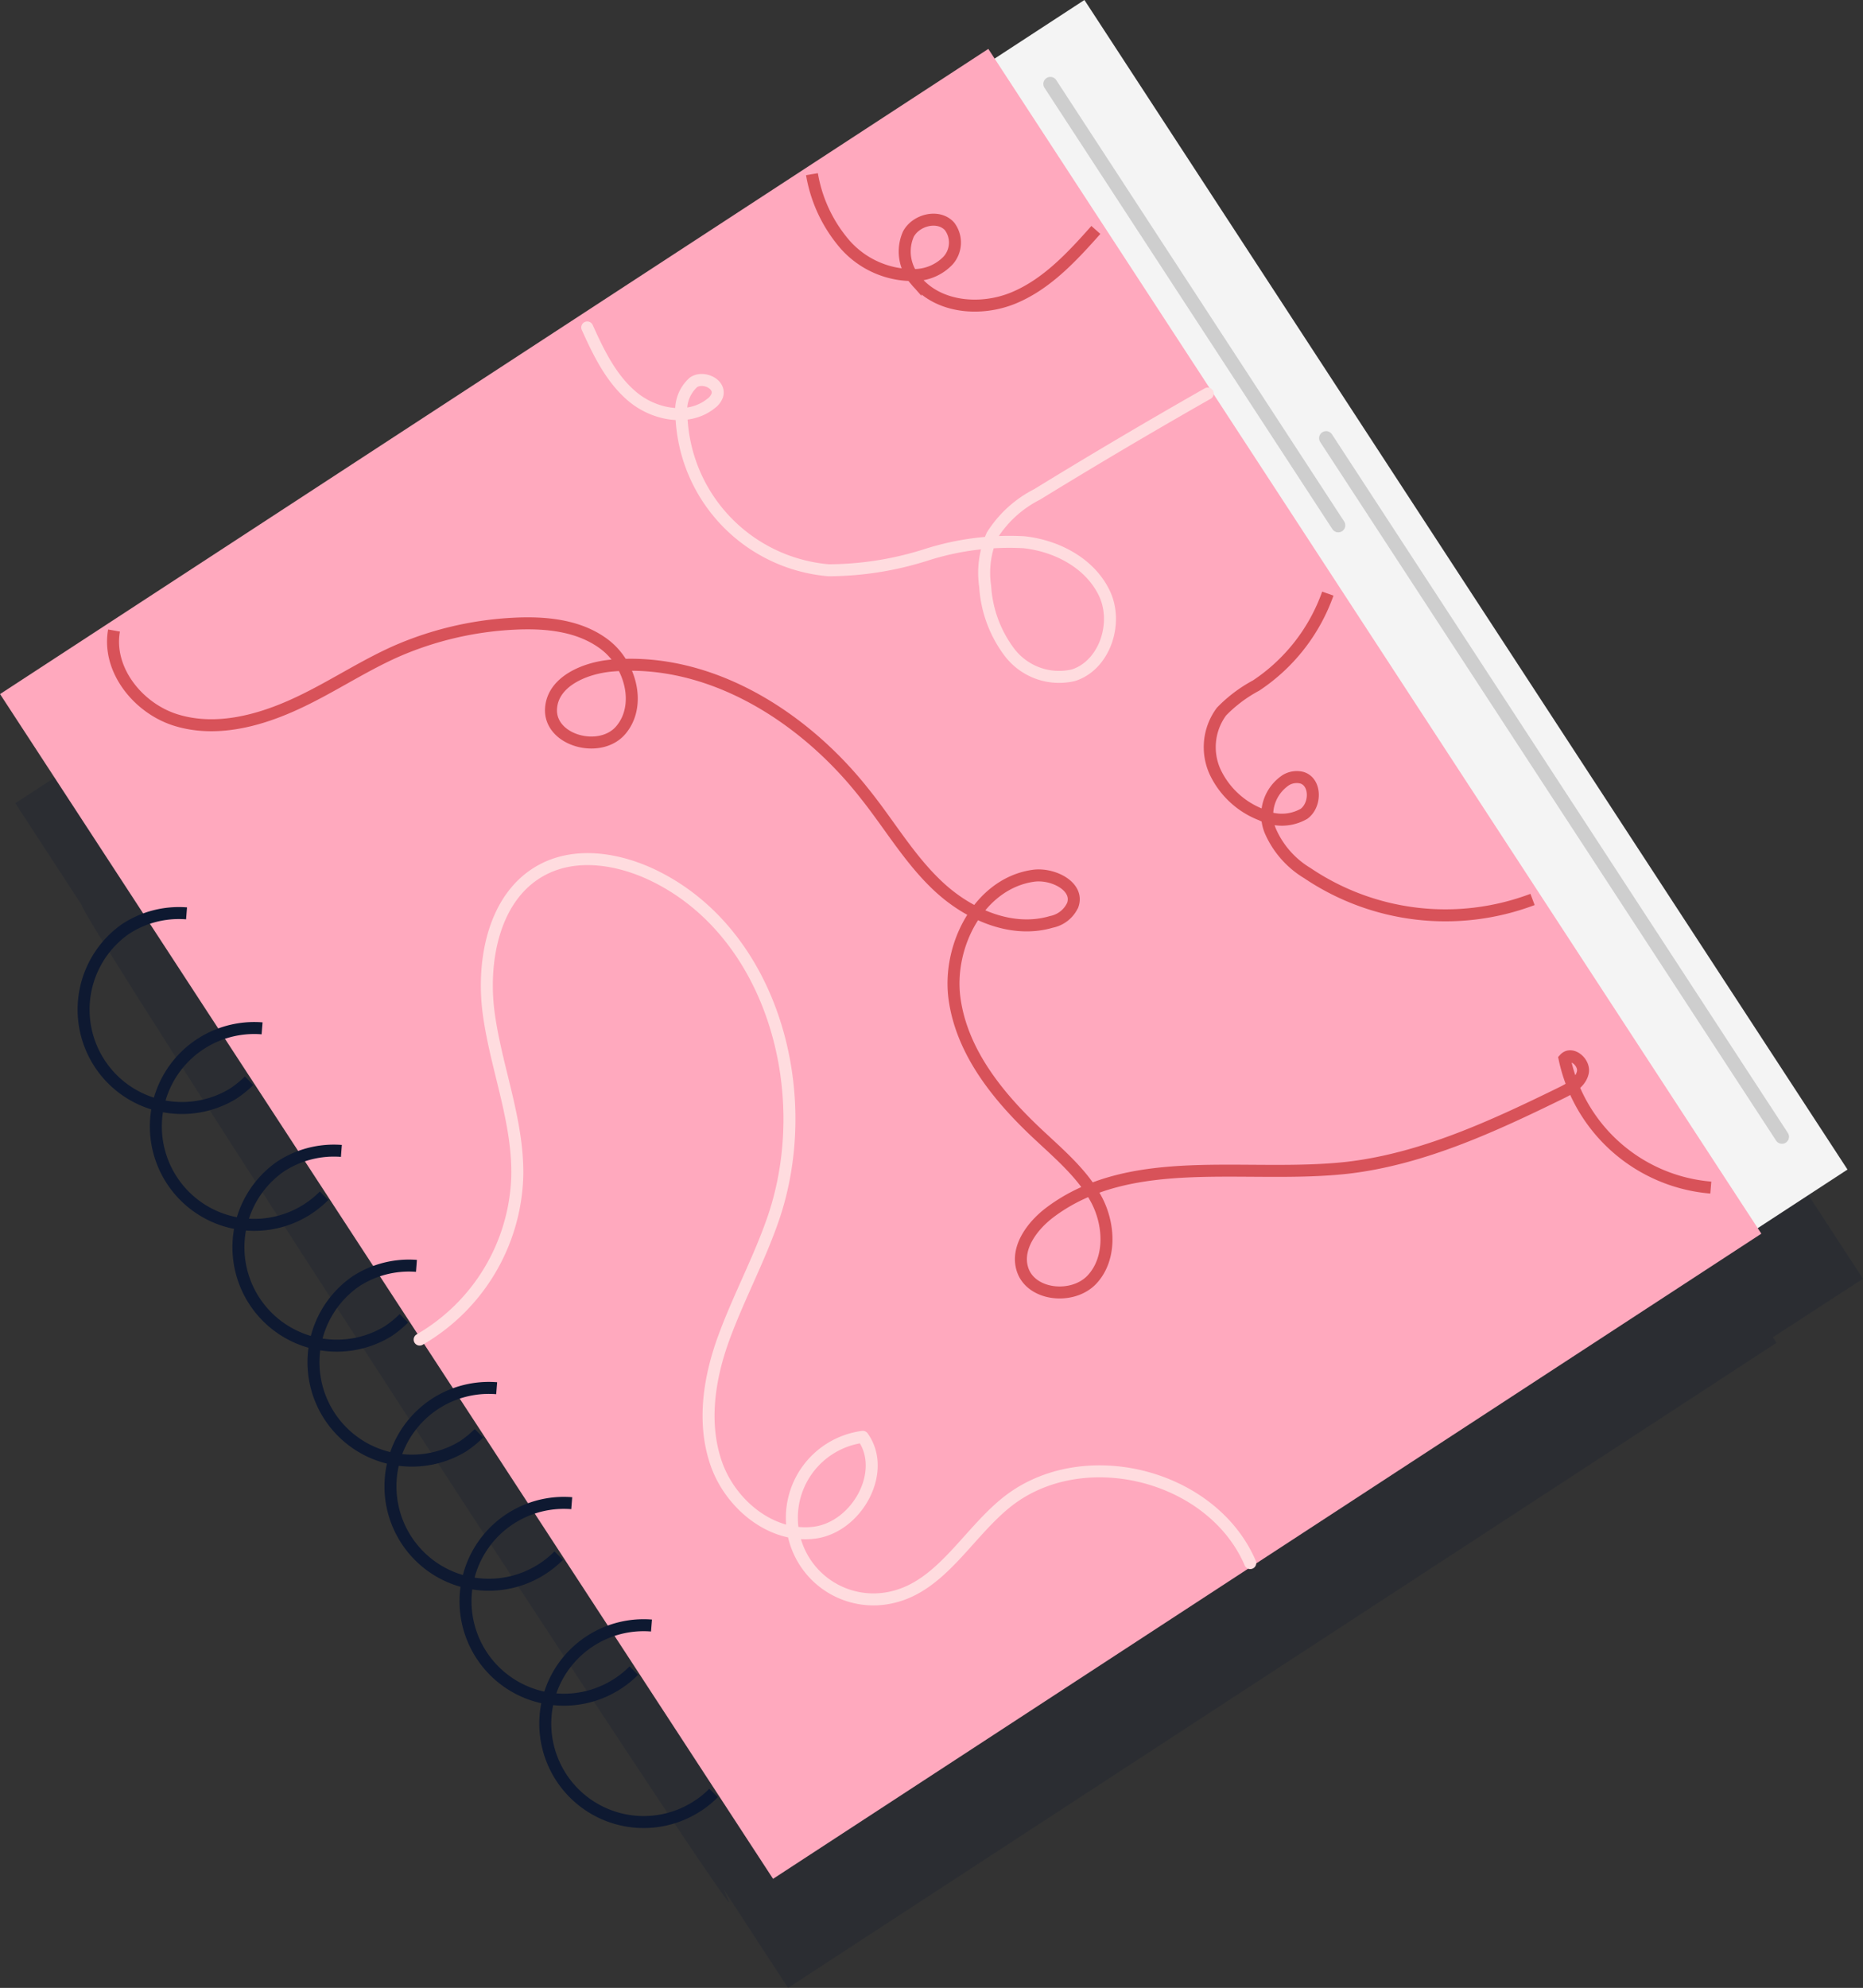
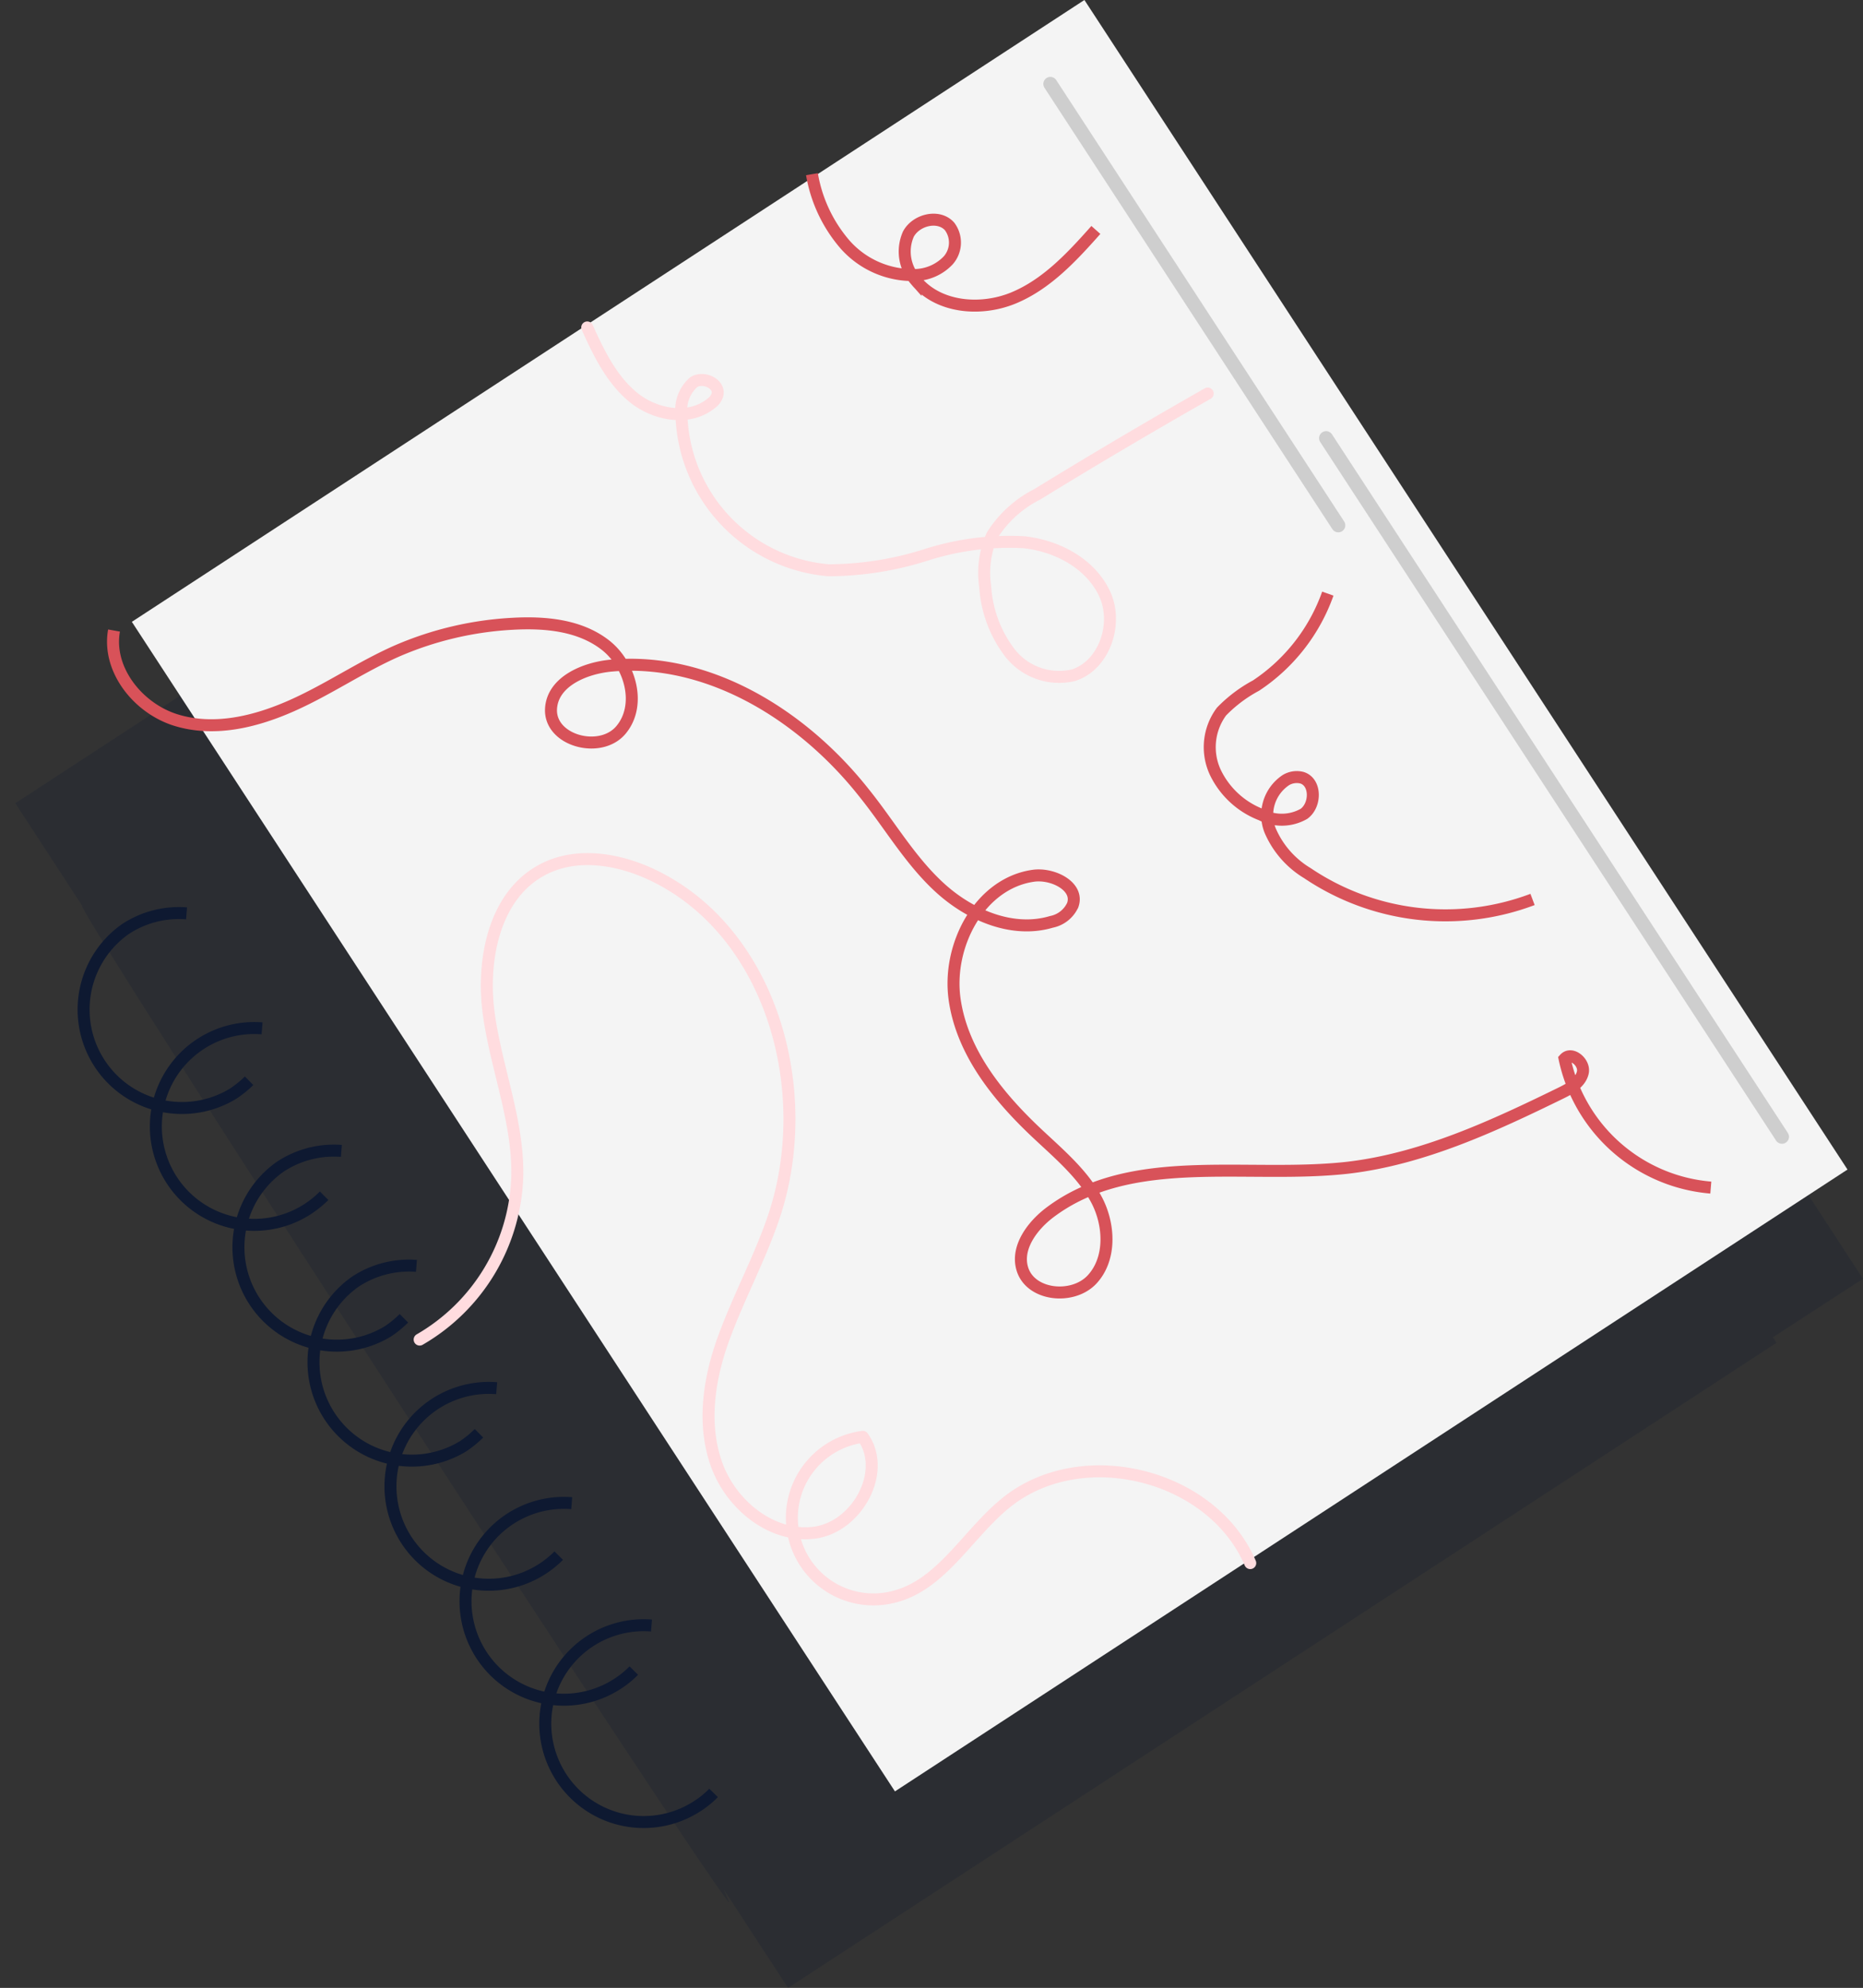
<svg xmlns="http://www.w3.org/2000/svg" viewBox="0 0 162.08 172.9">
  <rect x="0" y="0" width="162.08" height="172.9" fill="#333333" stroke="none" />
  <defs>
    <clipPath id="clip-path">
      <rect x="1.35" y="9.49" width="160.73" height="163.41" style="fill:none" />
    </clipPath>
  </defs>
  <g id="Layer_2" data-name="Layer 2">
    <g id="Layer_1-2" data-name="Layer 1">
      <g style="opacity:0.21">
        <g style="clip-path:url(#clip-path)">
          <path d="M162.08,111.22,95.69,9.49l-7.81,5.1-.55-.84-86,56.11,5.81,8.91C6.53,79,63,165.85,63.43,165.44L63,164.39l5.56,8.51,86-56.11-.31-.48Z" style="fill:#0e1931" />
        </g>
      </g>
      <rect x="36.62" y="17.17" width="98.96" height="121.47" transform="translate(-28.58 59.72) rotate(-33.13)" style="fill:#f4f4f4" />
-       <rect x="25.28" y="22.31" width="102.67" height="123.05" transform="translate(-33.36 55.5) rotate(-33.13)" style="fill:#ffa9be" />
      <path d="M21.67,94a9.11,9.11,0,0,1-1.4,1.13,8.56,8.56,0,0,1-9.35-14.33,8.46,8.46,0,0,1,5.31-1.36" style="fill:none;stroke:#0e1931;stroke-miterlimit:10;stroke-width:1.043px" />
      <path d="M28.2,104a9.16,9.16,0,0,1-1.4,1.14,8.56,8.56,0,1,1-4-15.7" style="fill:none;stroke:#0e1931;stroke-miterlimit:10;stroke-width:1.043px" />
      <path d="M35.14,114.66a9.16,9.16,0,0,1-1.4,1.14,8.56,8.56,0,0,1-9.35-14.33,8.47,8.47,0,0,1,5.31-1.37" style="fill:none;stroke:#0e1931;stroke-miterlimit:10;stroke-width:1.043px" />
      <path d="M41.67,124.66a9.16,9.16,0,0,1-1.4,1.14,8.56,8.56,0,0,1-9.35-14.33,8.47,8.47,0,0,1,5.31-1.37" style="fill:none;stroke:#0e1931;stroke-miterlimit:10;stroke-width:1.043px" />
      <path d="M48.61,135.3a8.7,8.7,0,0,1-1.4,1.14,8.56,8.56,0,1,1-4-15.7" style="fill:none;stroke:#0e1931;stroke-miterlimit:10;stroke-width:1.043px" />
      <path d="M55.14,145.3a8.2,8.2,0,0,1-1.4,1.14,8.56,8.56,0,1,1-4-15.7" style="fill:none;stroke:#0e1931;stroke-miterlimit:10;stroke-width:1.043px" />
      <path d="M62.08,155.94a7.83,7.83,0,0,1-1.4,1.14,8.56,8.56,0,1,1-4-15.7" style="fill:none;stroke:#0e1931;stroke-miterlimit:10;stroke-width:1.043px" />
      <path d="M36.51,116.51A17,17,0,0,0,45,102.4c.13-4.8-1.81-9.41-2.47-14.17S43,77.79,47.28,75.6c2.94-1.51,6.57-.9,9.55.53,10.38,5,14.17,18.9,10.46,29.8-1.21,3.54-3,6.85-4.3,10.38s-1.91,7.46-.67,11,4.79,6.45,8.5,6,6.42-5.3,4.24-8.34a7.1,7.1,0,1,0,2.64,13.93c4.18-1,6.45-5.45,9.79-8.17,6.56-5.35,17.94-2.55,21.28,5.22" style="fill:none;stroke:#ffdcdf;stroke-linecap:round;stroke-linejoin:round;stroke-width:1.043px" />
      <path d="M148.84,103.29a14.2,14.2,0,0,1-12.72-11.2c.61-.67,1.79.33,1.58,1.21s-1.1,1.38-1.92,1.78c-5.89,2.88-12,5.71-18.49,6.48-8.84,1-18.89-1.47-26,3.93-1.5,1.15-2.86,3-2.37,4.79.65,2.42,4.4,2.82,6.09,1s1.53-4.83.35-7-3.16-3.86-5-5.58c-3.45-3.22-6.65-7.12-7.31-11.79s2.18-10.08,6.85-10.74c1.69-.24,4,.92,3.43,2.54a2.59,2.59,0,0,1-1.86,1.47c-3.37,1-7.06-.57-9.67-2.94S77.39,71.72,75.2,69c-5.31-6.74-13.5-11.86-22-11.11-2.34.21-5.12,1.39-5.26,3.74-.17,2.79,4.28,4,6.08,1.86s.85-5.67-1.36-7.39-5.2-2-8-1.85a29.21,29.21,0,0,0-10.08,2.35c-3.17,1.39-6,3.36-9.2,4.78s-6.77,2.27-10.07,1.25-6-4.4-5.39-7.79" style="fill:none;stroke:#d85259;stroke-miterlimit:10;stroke-width:1.043px" />
      <path d="M51.09,28.48c1,2.22,2.11,4.52,4,6.07s4.85,2.09,6.76.55a1.5,1.5,0,0,0,.55-.7c.31-1-1.2-1.72-2.06-1.15A3.22,3.22,0,0,0,59.28,36,14,14,0,0,0,72.09,49.6a28.29,28.29,0,0,0,8.48-1.34,23.76,23.76,0,0,1,8.51-1.1c2.86.31,5.75,1.82,7,4.44s0,6.28-2.7,7.13a5.43,5.43,0,0,1-5.56-2A10.59,10.59,0,0,1,85.71,51a8,8,0,0,1,.6-4.43A9.93,9.93,0,0,1,90.23,43q7.33-4.5,14.84-8.77" style="fill:none;stroke:#ffdcdf;stroke-linecap:round;stroke-linejoin:round;stroke-width:1.043px" />
      <path d="M95.34,20c-2.07,2.33-4.26,4.7-7.13,5.9s-6.61.89-8.56-1.54a3.75,3.75,0,0,1-.62-4c.67-1.25,2.63-1.73,3.58-.67a2.34,2.34,0,0,1-.11,2.95,4.08,4.08,0,0,1-2.87,1.28,7.86,7.86,0,0,1-6.1-2.64,12.55,12.55,0,0,1-2.89-6.13" style="fill:none;stroke:#d85259;stroke-miterlimit:10;stroke-width:1.043px" />
      <path d="M133.33,78.23a21.48,21.48,0,0,1-19.59-2.29,8,8,0,0,1-3.24-3.71,3.65,3.65,0,0,1,1.37-4.38,1.84,1.84,0,0,1,1.39-.21c1.24.37,1.24,2.37.19,3.14a3.89,3.89,0,0,1-3.72.08,7.35,7.35,0,0,1-4-3.69,5.19,5.19,0,0,1,.54-5.28,12.19,12.19,0,0,1,3-2.26,16,16,0,0,0,6.25-8" style="fill:none;stroke:#d85259;stroke-miterlimit:10;stroke-width:1.043px" />
      <line x1="91.38" y1="7.3" x2="116.43" y2="45.69" style="fill:none;stroke:#cecece;stroke-linecap:round;stroke-linejoin:round;stroke-width:1.222px" />
      <line x1="115.37" y1="38.11" x2="155.03" y2="98.87" style="fill:none;stroke:#cecece;stroke-linecap:round;stroke-linejoin:round;stroke-width:1.222px" />
    </g>
  </g>
</svg>